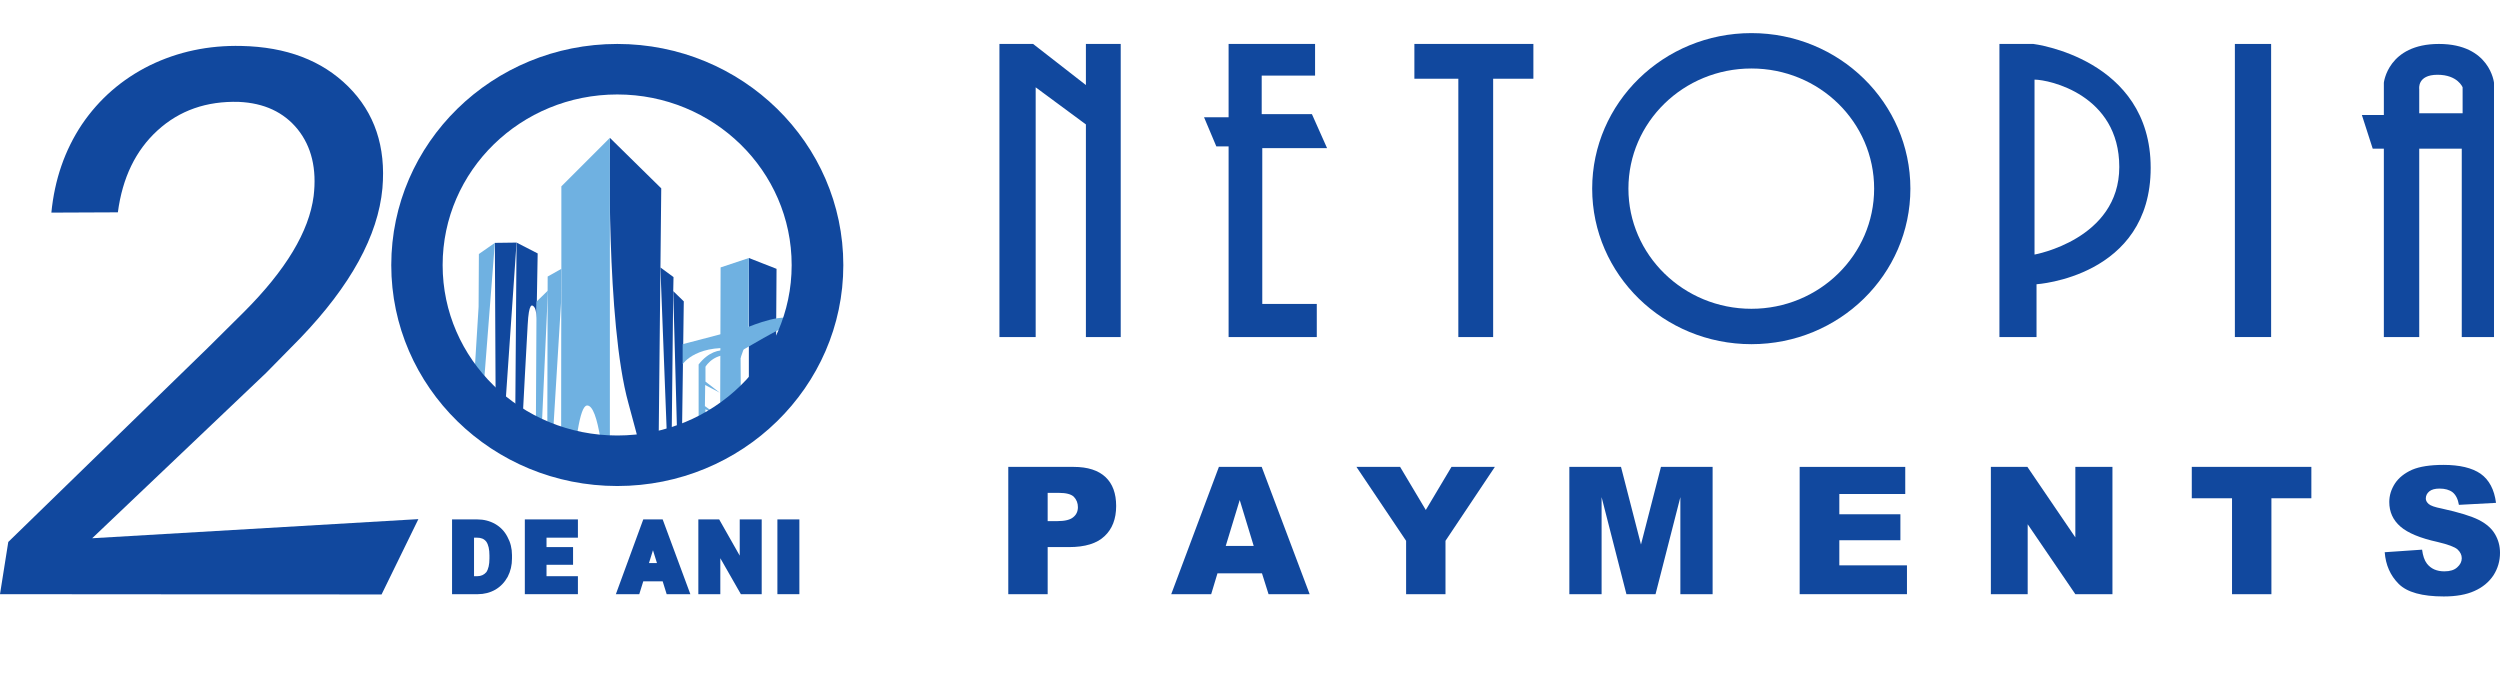
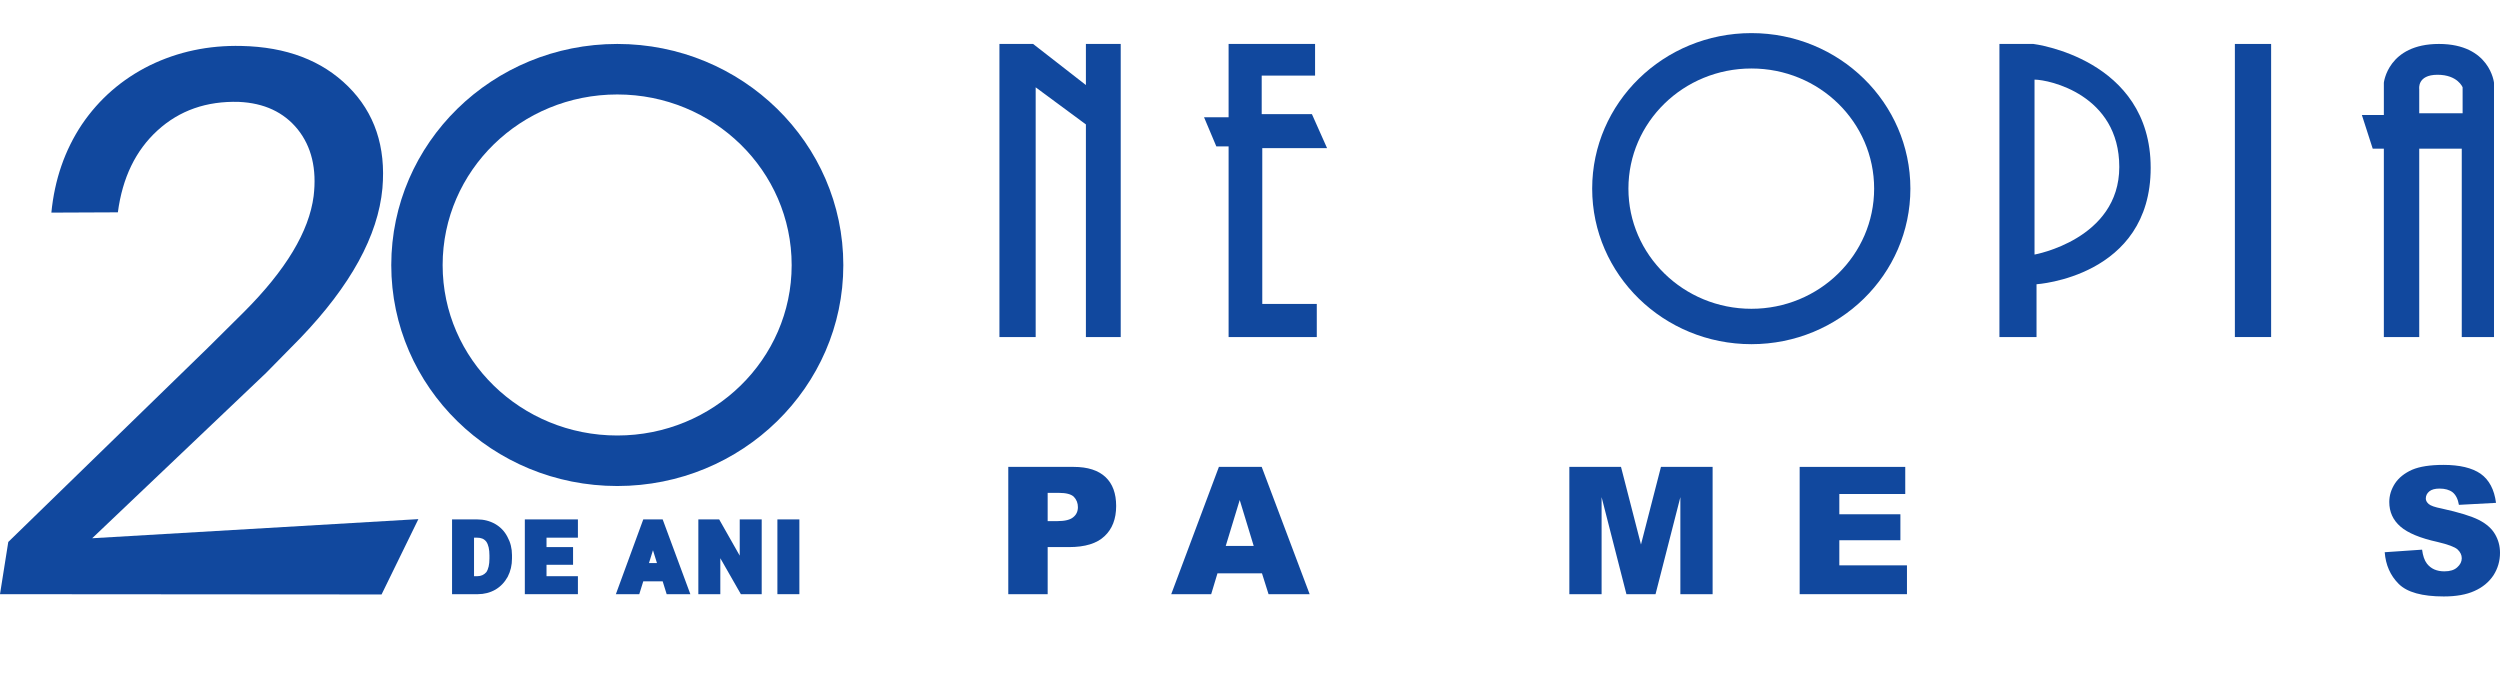
<svg xmlns="http://www.w3.org/2000/svg" version="1.2" viewBox="0 0 876 238" width="876" height="238">
  <defs>
    <clipPath clipPathUnits="userSpaceOnUse" id="cp1">
      <path d="m279.03 92.48c0 34.22-27.74 61.97-61.96 61.97-34.23 0-61.97-27.75-61.97-61.97 0-34.22 27.74-61.96 61.97-61.96 34.22 0 61.96 27.74 61.96 61.96z" />
    </clipPath>
    <clipPath clipPathUnits="userSpaceOnUse" id="cp2">
-       <path d="m282.44 172.4h-137.14v-135.31h137.14z" />
-     </clipPath>
+       </clipPath>
  </defs>
  <style>.a{fill:#11489e}.b{fill:#6fb1e1}</style>
  <path fill-rule="evenodd" class="a" d="m353.3 163.6h22.9q7.4 0 11.2 3.6 3.7 3.5 3.7 10.1 0 6.8-4.1 10.6-4 3.8-12.4 3.8h-7.5v16.5h-13.8zm13.8 19h3.4q4 0 5.6-1.4 1.6-1.3 1.6-3.5 0-2.1-1.4-3.6-1.4-1.4-5.3-1.4h-3.9z" />
  <path fill-rule="evenodd" class="a" d="m442.2 200.9h-15.6l-2.2 7.3h-14l16.7-44.6h15l16.8 44.6h-14.4zm-2.9-9.6l-4.9-16.1-4.9 16.1z" />
-   <path class="a" d="m475.3 163.6h15.3l9 15.1 9-15.1h15.2l-17.3 25.9v18.7h-13.8v-18.7z" />
  <path class="a" d="m549.9 163.6h18.1l7 27.2 7-27.2h18.1v44.6h-11.3v-34l-8.7 34h-10.2l-8.7-34v34h-11.3z" />
  <path class="a" d="m630.6 163.6h37v9.5h-23.1v7.1h21.4v9.1h-21.4v8.8h23.7v10.1h-37.6z" />
-   <path class="a" d="m697.6 163.6h12.8l16.8 24.7v-24.7h13v44.6h-13l-16.7-24.5v24.5h-12.9z" />
-   <path class="a" d="m768 163.6h41.9v11h-14v33.6h-13.8v-33.6h-14.1z" />
  <path class="a" d="m835.6 193.5l13.1-0.9q0.4 3.2 1.7 4.9 2.1 2.7 6.1 2.7 3 0 4.5-1.4 1.6-1.4 1.6-3.2 0-1.7-1.5-3.1-1.5-1.3-7-2.6-9.1-2-13-5.4-3.9-3.4-3.9-8.6 0-3.4 2-6.5 2-3 6-4.8 4-1.7 11-1.7 8.5 0 13 3.1 4.5 3.2 5.4 10.2l-13 0.7q-0.5-3-2.2-4.4-1.7-1.3-4.6-1.3-2.4 0-3.6 1-1.2 1-1.2 2.5 0 1 1 1.9 1 0.9 4.6 1.6 9.1 2 13 4 3.9 2 5.6 4.9 1.8 3 1.8 6.6 0 4.3-2.3 7.9-2.4 3.6-6.7 5.5-4.2 1.9-10.7 1.9-11.4 0-15.8-4.4-4.4-4.4-4.9-11.1z" />
  <path class="a" d="m380.5 29.8l-18.5-14.4h-11.8v102.7h12.7v-87.5l17.6 13v74.5h12.2v-102.7h-12.2z" />
  <path class="a" d="m465 51.9l-5.3-11.9h-17.6v-13.5h18.7v-11.1h-30.3v25.7h-8.6l4.3 10.2h4.3v66.8h30.9v-11.6h-19.1v-54.6z" />
-   <path class="a" d="m495.6 27.6h15.4v90.5h12.2v-90.5h14.1v-12.2h-41.7z" />
  <path class="a" d="m783.1 118.1h12.7v-102.7h-12.7z" />
  <path fill-rule="evenodd" class="a" d="m873.9 29v89.1h-11.3v-66h-14.9v66h-12.4v-66h-3.9l-3.8-11.8h7.7v-11.3c0 0 1.4-13.6 19.3-13.6 17.9 0 19.3 13.6 19.3 13.6zm-11 1.6c0 0-1.7-4.4-8.8-4.4-7.2 0-6.4 5-6.4 5v8.5h15.2z" />
  <path fill-rule="evenodd" class="a" d="m669.4 66.1c0 30.1-24.9 54.5-55.7 54.5-30.8 0-55.8-24.4-55.8-54.5 0-30.1 25-54.5 55.8-54.5 30.8 0 55.7 24.4 55.7 54.5zm-12.7 0c0-23.3-19.2-42.1-43-42.1-23.8 0-43.1 18.8-43.1 42.1 0 23.2 19.3 42.1 43.1 42.1 23.8 0 43-18.9 43-42.1z" />
  <path fill-rule="evenodd" class="a" d="m753.6 58.8c0 38.3-40 40.8-40 40.8v18.5h-13v-102.7h11.9c0 0 41.1 5 41.1 43.4zm-11-0.3c0-25.3-24.6-30.6-29.7-30.6v61.3c0 0 29.7-5.3 29.7-30.7z" />
  <g clip-path="url(#cp1)">
    <g clip-path="url(#cp2)">
      <path class="a" d="m231.7 66l-18-17.7c0 0-1.4 64.6 6.5 93 7.8 28.4 10.3 41.8 10.3 41.8z" />
      <path class="a" d="m236 97.1l-4.6-3.4 3.6 93.2 0.9-84.9z" />
      <path class="a" d="m239.6 105.6l-3.7-3.6 2.5 92.3z" />
      <path class="a" d="m188.4 88.8l-7.4-3.8-0.9 119.7c0 0 4.3-83.2 4.8-90.9 0.4-7.7 1.5-7.2 2.3-6.2 0.8 0.9 0.8 4.2 0.8 4.2z" />
      <path class="a" d="m173.9 188.2l-0.5-103.1 7.6-0.1z" />
      <path class="a" d="m272.1 94.2l-9.7-3.8v106.3l9.1-9.2z" />
      <path class="b" d="m213.7 173.3c0 0-0.9 0.7-1.2-1.8-0.9-8.7-2.6-30-6.9-29.4-2.4 0.4-4.2 11.8-5.7 34.3-0.3 4.5-0.7 5.7-3.3 6.9 0-54.6 0.1-87.8 0.1-87.8v-30.2l17-17z" />
      <path class="b" d="m196.7 94.2l-4.8 2.7-0.2 89 4.9-80.1z" />
-       <path class="b" d="m187.5 201.3l0.5-95.6 4-3.9z" />
+       <path class="b" d="m187.5 201.3l0.5-95.6 4-3.9" />
      <path class="b" d="m166.3 130.2l1.4-22.7 0.1-18.5 5.6-3.9-4.2 53.9 0.4 37.4-2.8-22.1z" />
      <path class="b" d="m252.2 192.3l0.3-98.6 9.9-3.3-0.1 27-2.8 8 0.3 47.2-7.5 20.1z" />
      <path class="b" d="m259.5 182.4v-58c0 0-7.8-5.5-14.7 3.3 0 12.9 0 77.5 0 77.5l2.1-2.8 0.2-12.2 4.8-0.6h-4.9l0.2-21.4 5 0.9-5.1-1.8 0.2-12.1 4.8 1.3-5.1-2.5 0.2-10.6 5.1 2.7-5.3-3.8 0.1-7.4 5.1 2.7-5-3.9v-5.2c0 0 3.8-6.6 12.3-3.1 0 13.6 0 57 0 57z" />
      <path class="b" d="m252.2 117.2l-13 3.4v7c0 0 5.1-7.8 21.3-5.1 12.4-7.2 11-6.2 17-9.2 0-5.1-15.4 1.3-15.4 1.3z" />
    </g>
  </g>
  <path class="a" d="m133.7 208.3l-133.7-0.1 2.9-18.3 69.9-68 12.7-12.6q22-22 24.4-40.6 1.7-14.3-5.6-23.4-7.3-9-20.6-9.6-17-0.5-28.5 10-11.5 10.5-13.9 28.7l-23.3 0.1q1.7-17.4 10.7-30.9 9.1-13.4 23.8-20.7 14.8-7.2 32.1-6.8 23.6 0.5 37.4 14.2 13.9 13.8 12 35.7-2.3 24.9-28.8 52.5l-12 12.2-60.9 57.9 114.3-6.7z" />
  <path fill-rule="evenodd" class="a" d="m295.5 92.9c0 42.7-35.5 77.4-79.2 77.4-43.8 0-79.2-34.7-79.2-77.4 0-42.8 35.4-77.5 79.2-77.5 43.7 0 79.2 34.7 79.2 77.5zm-18.1 0c0-33.1-27.4-59.8-61.1-59.8-33.8 0-61.2 26.7-61.2 59.8 0 33 27.4 59.7 61.2 59.7 33.7 0 61.1-26.7 61.1-59.7z" />
  <path fill-rule="evenodd" class="a" d="m158.4 208.2v-26.2h8.8q3.5 0 6.3 1.6 2.8 1.6 4.3 4.5 1.6 2.9 1.6 6.4v1.2q0 3.5-1.5 6.4-1.6 2.9-4.3 4.5-2.8 1.6-6.2 1.6zm8.8-6.3c1.4 0 2.4-0.5 3.2-1.4q1.1-1.6 1.1-4.8v-1.1q0-3.2-1.1-4.8c-0.8-1-1.8-1.4-3.3-1.4h-1v13.5z" />
  <path class="a" d="m183.9 208.2v-26.2h18.6v6.4h-11v3.3h9.3v6.2h-9.3v4h11v6.3z" />
  <path fill-rule="evenodd" class="a" d="m233.6 208.2l-1.4-4.5h-6.8l-1.4 4.5h-8.2l9.6-26.2h6.8l9.7 26.2zm-3.4-10.9l-1.4-4.5-1.4 4.5z" />
  <path class="a" d="m259.6 208.2l-7.2-12.6v12.6h-7.7v-26.2h7.3l7.2 12.7v-12.7h7.7v26.2z" />
  <path class="a" d="m272.4 208.2v-26.2h7.7v26.2z" />
</svg>